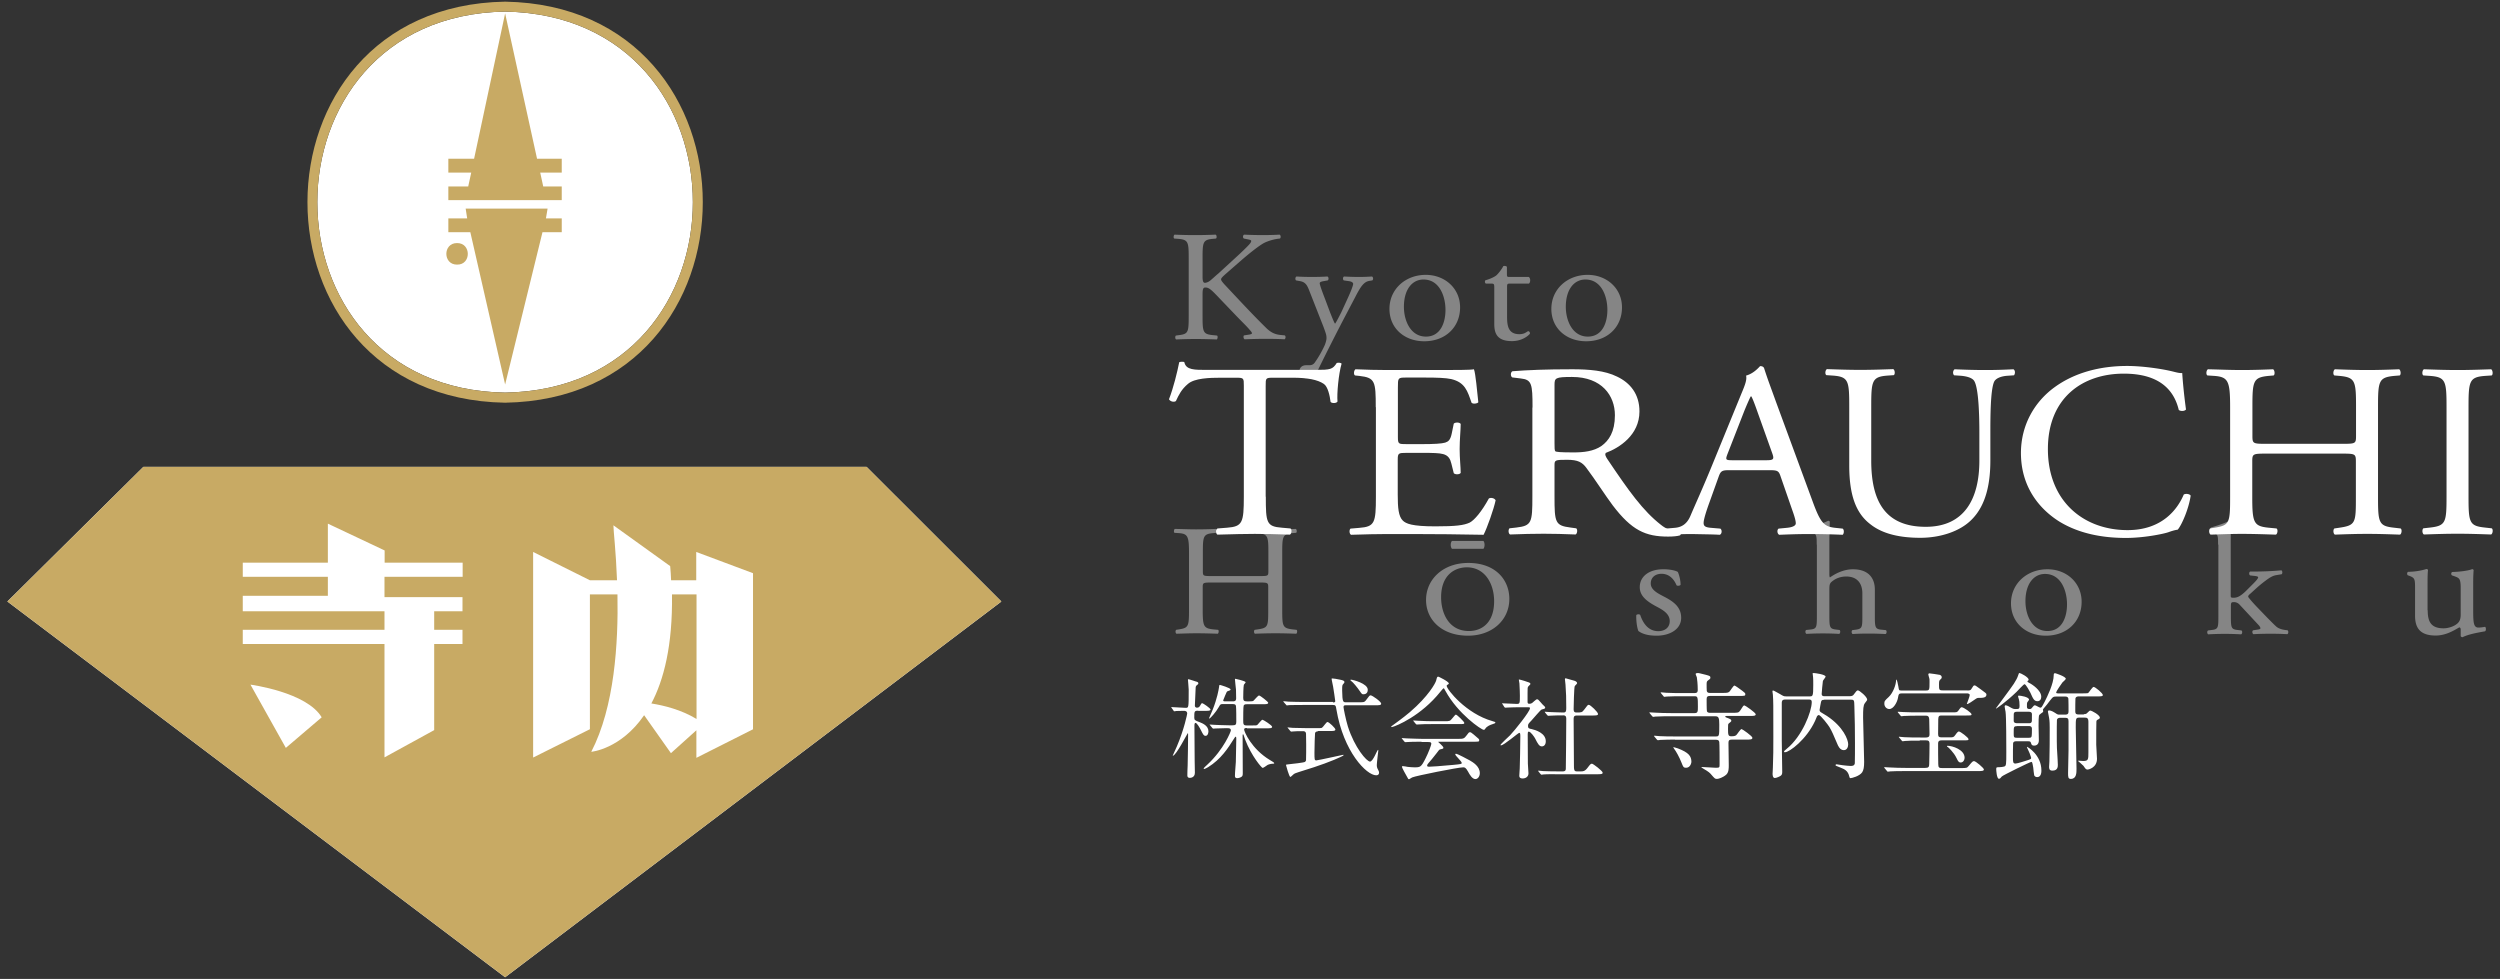
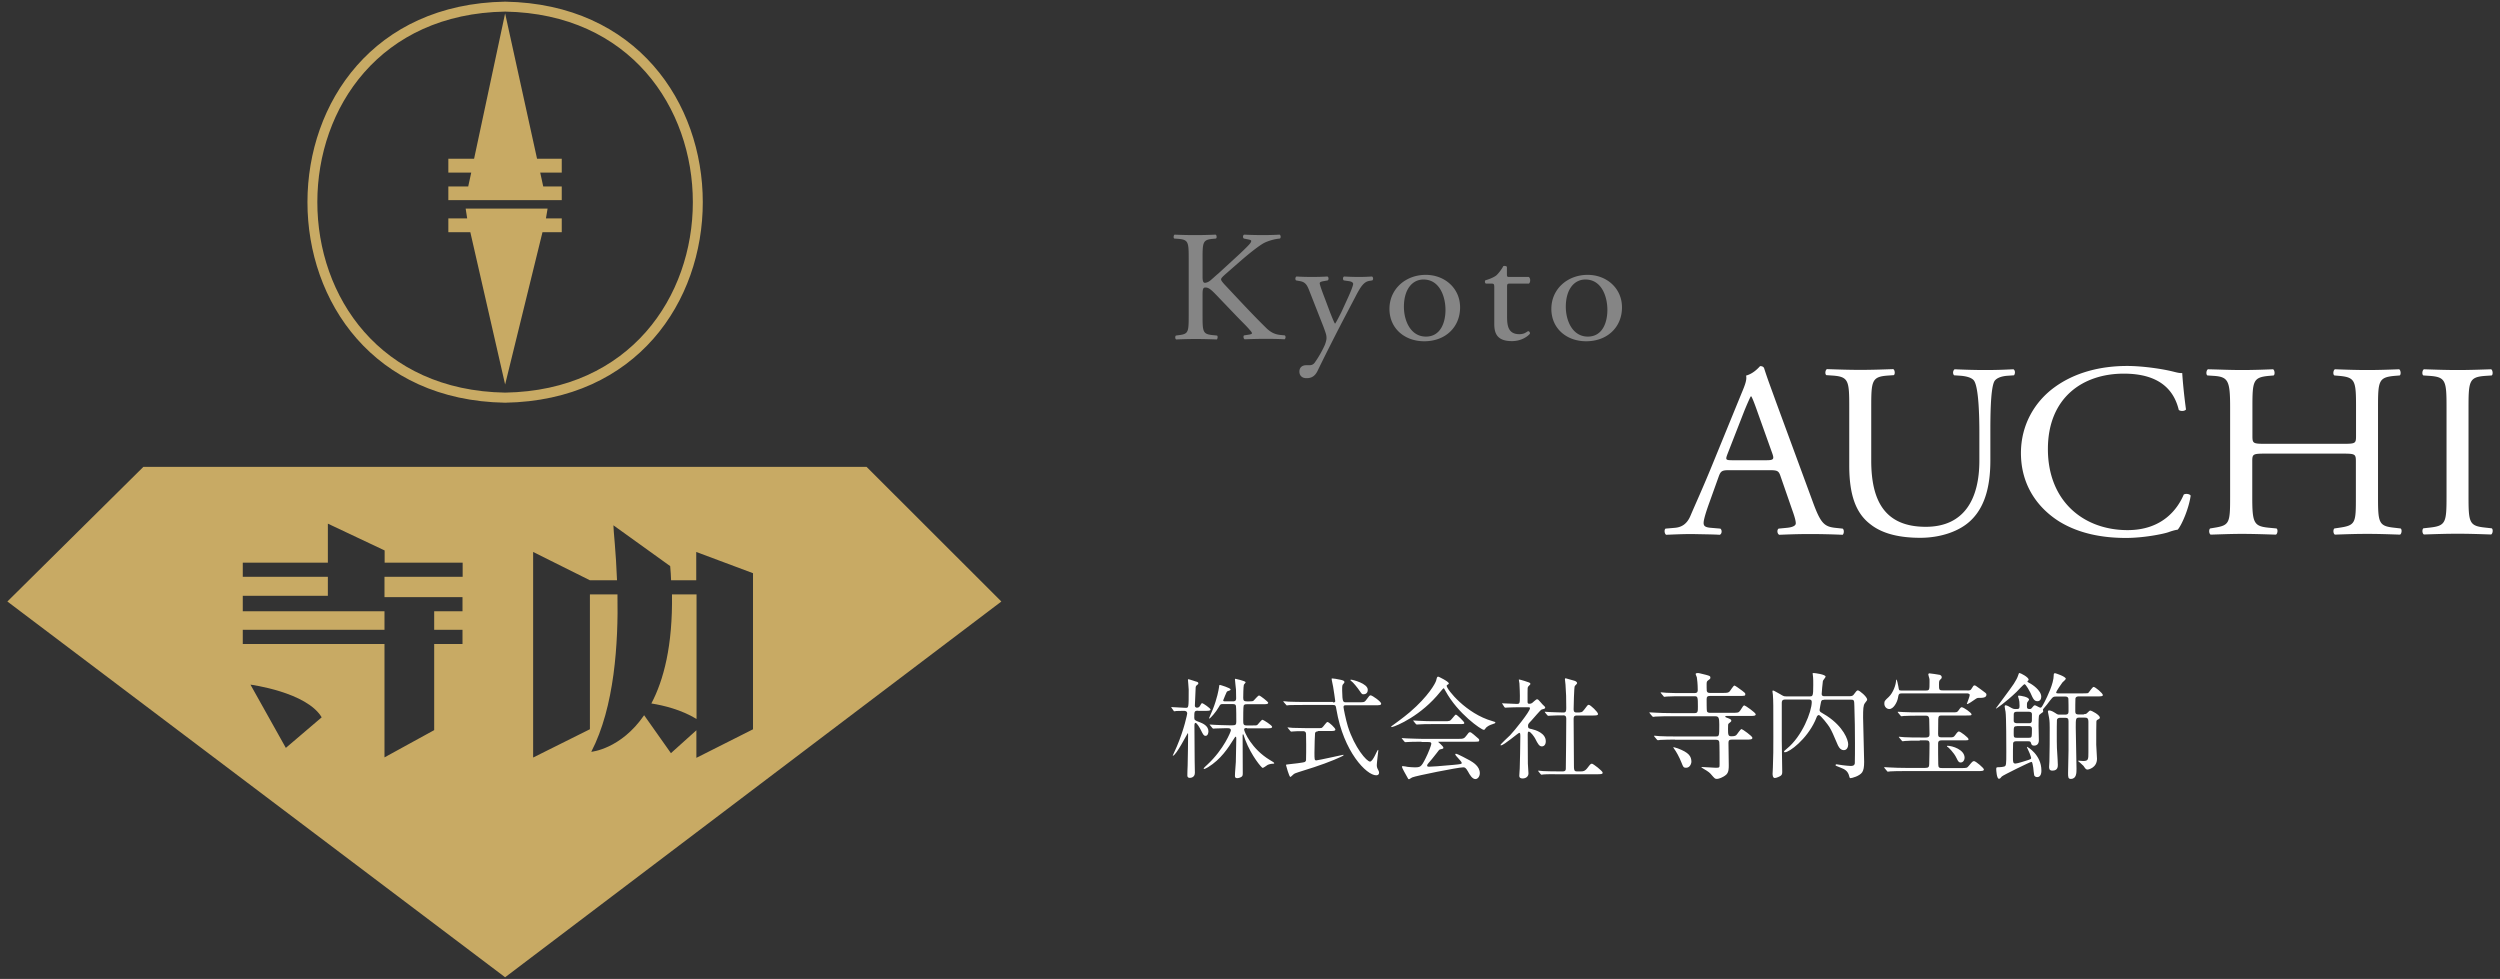
<svg xmlns="http://www.w3.org/2000/svg" version="1.1" id="レイヤー_1" x="0" y="0" width="166" height="65" xml:space="preserve">
  <rect width="100%" height="100%" fill="#333333" stroke="none" />
  <style>.st0{fill:#fff}.st1{fill:#c8aa64}.st2{opacity:.4}</style>
-   <path class="st0" d="M33.54 26.07c-16.63-.28-16.62-25.02 0-25.3 16.62.29 16.62 25.02 0 25.3zM57.54 31H9.52L.49 39.94l33.05 24.95 32.95-24.95z" />
  <path class="st1" d="M33.54.11c-17.5.3-17.5 26.33 0 26.63 17.5-.3 17.5-26.33 0-26.63zm0 25.96c-16.63-.28-16.62-25.02 0-25.3 16.62.29 16.62 25.02 0 25.3z" />
  <path class="st1" d="M37.3 10.54h-1.64L33.54.89l-2.06 9.65h-1.71v.92h1.52l-.2.92h-1.32v.91h7.53v-.91h-1.23l-.2-.92h1.43zM36.36 13.85h-5.44l.1.65h-1.25v.92h1.46l2.31 10.11 2.48-10.11h1.28v-.92h-1.05z" />
-   <path class="st1" d="M30.35 16.14c-.95-.01-.95 1.44 0 1.43.95.02.95-1.44 0-1.43z" />
+   <path class="st1" d="M30.35 16.14z" />
  <g>
    <path class="st1" d="M57.54 31H9.52L.49 39.94l33.05 24.95 32.95-24.95L57.54 31zM18.98 49.66l-2.35-4.2s3.73.49 4.73 2.17l-2.38 2.03zM30.71 38.3h-5.18v1.35h5.18v.94h-1.88v1.23h1.88v.94h-1.88v5.72l-3.3 1.81v-7.53h-9.41v-.94h9.41v-1.23h-9.41v-1.03h5.65V38.3h-5.65v-.94h5.65v-2.59l3.77 1.78v.81h5.18v.94zm19.3 10.12l-3.77 1.9v-1.83l-1.69 1.52-1.78-2.52c-1.55 2.26-3.51 2.43-3.51 2.43 1.55-2.99 1.8-7.22 1.74-10.45h-1.83v8.95L35.4 50.3V36.65l3.77 1.88h1.8c-.07-1.9-.24-3.31-.24-3.65l3.77 2.71c.03.32.05.64.06.94h1.67v-1.88L50 38.06v10.36z" />
    <path class="st1" d="M43.25 46.71c.82.13 1.98.41 3 1.03v-8.27h-1.63c.05 3.4-.55 5.69-1.37 7.24z" />
  </g>
  <g>
    <g class="st2">
      <path class="st0" d="M78.93 17.18c0-1.1-.02-1.26-.68-1.32l-.28-.02c-.07-.04-.04-.23.02-.26a30.34 30.34 0 002.73 0c.07.03.09.22.02.26l-.21.02c-.66.06-.68.22-.68 1.32v1.2c0 .2.02.4.15.4.1 0 .24-.06.32-.12.16-.12.45-.4.58-.5l1.22-1.12c.21-.19.77-.72.88-.87.06-.07.08-.13.08-.17 0-.04-.04-.07-.19-.1l-.3-.06c-.08-.07-.07-.21.02-.26.39.02.85.03 1.24.03s.78-.01 1.12-.03c.08.05.09.2.02.26-.29.02-.73.13-1.05.29-.32.17-.95.66-1.58 1.21l-1.02.89c-.16.15-.26.24-.26.32 0 .07.07.16.21.32 1.07 1.14 1.94 2.08 2.82 2.94.27.25.52.39.9.43l.3.03c.08.05.06.23-.02.26-.29-.02-.73-.03-1.26-.03-.46 0-.86.01-1.38.03-.08-.02-.11-.2-.05-.26l.26-.04c.16-.02.27-.05.27-.1 0-.06-.08-.15-.16-.24-.21-.25-.51-.53-.94-.98l-.9-.94c-.64-.67-.82-.88-1.09-.88-.17 0-.19.14-.19.5v1.35c0 1.1.02 1.24.66 1.31l.3.03c.07.04.04.23-.02.26-.55-.02-.94-.03-1.38-.03-.46 0-.85.01-1.31.03-.07-.03-.09-.19-.02-.26l.23-.03c.6-.08.62-.21.62-1.31v-3.76zM86.28 24.67c0-.28.2-.42.45-.42h.21c.18 0 .29-.07.37-.19.33-.47.55-.91.66-1.16.03-.08.11-.3.11-.45 0-.21-.05-.33-.19-.72l-.88-2.24c-.19-.49-.27-.74-.67-.82l-.28-.05c-.07-.05-.06-.23.03-.26a17.616 17.616 0 002.05 0c.09.03.1.21.02.26l-.28.05c-.16.03-.25.06-.25.14 0 .13.26.8.33.98l.36.96c.07.17.28.72.33.74.03-.02.21-.35.42-.77l.38-.83c.25-.54.4-.93.4-1.04 0-.07-.07-.15-.27-.18l-.35-.05c-.08-.05-.07-.23.02-.26.36.02.7.03.99.03.28 0 .54-.01.86-.03.09.04.1.2.02.26l-.19.03c-.37.06-.58.37-.96 1.11l-.63 1.2c-.37.7-1.3 2.52-1.85 3.66-.19.4-.46.49-.72.49-.32.01-.49-.18-.49-.44zM96.95 20.41c0 1.31-.97 2.25-2.38 2.25-1.3 0-2.31-.85-2.31-2.15 0-1.32 1.07-2.26 2.41-2.26 1.25 0 2.28.88 2.28 2.16zm-2.43-1.85c-.75 0-1.3.66-1.3 1.81 0 .95.46 1.98 1.46 1.98.99 0 1.3-.96 1.3-1.77 0-.89-.39-2.02-1.46-2.02zM100.27 18.83c-.19 0-.2.03-.2.25v1.95c0 .61.08 1.16.82 1.16.11 0 .21-.02.3-.05.1-.03.25-.15.28-.15.09 0 .14.12.11.18-.2.22-.61.48-1.19.48-.97 0-1.17-.5-1.17-1.13v-2.39c0-.28-.01-.3-.24-.3h-.32c-.07-.04-.08-.16-.03-.22.33-.09.61-.23.72-.32.15-.13.36-.41.47-.62.06-.02.19-.02.24.05v.47c0 .19.01.2.2.2h1.25c.14.09.11.38.01.44h-1.25zM107.7 20.41c0 1.31-.97 2.25-2.38 2.25-1.3 0-2.31-.85-2.31-2.15 0-1.32 1.07-2.26 2.41-2.26 1.25 0 2.28.88 2.28 2.16zm-2.43-1.85c-.75 0-1.3.66-1.3 1.81 0 .95.46 1.98 1.46 1.98.99 0 1.3-.96 1.3-1.77 0-.89-.38-2.02-1.46-2.02z" />
    </g>
-     <path class="st0" d="M84.05 32.98c0 1.73.04 1.98 1.07 2.06l.57.05c.11.07.07.36-.04.41-1.02-.03-1.62-.05-2.33-.05s-1.34.02-2.48.05c-.11-.05-.14-.33 0-.41l.64-.05c1.02-.08 1.11-.33 1.11-2.06v-7.37c0-.51 0-.53-.54-.53h-.98c-.77 0-1.75.03-2.19.41-.43.36-.61.73-.8 1.14-.14.1-.39.02-.46-.12.29-.74.55-1.8.68-2.46.05-.03.29-.05.34 0 .11.53.7.51 1.51.51h7.22c.96 0 1.12-.03 1.39-.46.09-.03.29-.02.32.05-.2.68-.32 2.01-.27 2.51-.07.13-.37.13-.46.03-.05-.41-.18-1.02-.45-1.2-.41-.28-1.09-.41-2.07-.41h-1.27c-.53 0-.52.02-.52.56v7.34zM91.35 27.04c0-1.72-.04-1.96-1.09-2.08l-.29-.03c-.11-.07-.07-.36.04-.41.77.03 1.37.05 2.1.05h3.35c1.14 0 2.19 0 2.41-.05.11.28.21 1.47.29 2.19-.07.1-.36.13-.45.03-.27-.78-.43-1.35-1.35-1.57-.37-.08-.94-.1-1.73-.1h-1.28c-.53 0-.53.03-.53.66v3.3c0 .46.05.46.59.46h1.03c.75 0 1.3-.03 1.52-.1.21-.07.34-.17.43-.58l.14-.68c.09-.1.39-.1.46.02 0 .4-.07 1.04-.07 1.67 0 .59.07 1.22.07 1.58-.07.12-.37.12-.46.02l-.16-.64c-.07-.3-.2-.54-.55-.63-.25-.07-.68-.08-1.37-.08H93.4c-.54 0-.59.02-.59.45v2.33c0 .87.05 1.44.34 1.72.21.2.59.38 2.16.38 1.37 0 1.89-.07 2.28-.25.32-.17.8-.74 1.27-1.6.12-.08.38-.03.45.12-.12.58-.57 1.85-.8 2.29-1.6-.03-3.19-.05-4.78-.05h-1.6c-.77 0-1.37.02-2.42.05-.11-.05-.14-.31-.04-.41l.59-.05c1.02-.08 1.1-.33 1.1-2.06v-5.95zM101.76 27.06c0-1.57-.05-1.85-.78-1.93l-.57-.07c-.12-.08-.12-.35.02-.41 1-.08 2.23-.13 3.97-.13 1.1 0 2.16.08 2.98.49.86.41 1.48 1.15 1.48 2.31 0 1.57-1.34 2.42-2.23 2.75-.09.1 0 .26.09.4 1.43 2.13 2.37 3.45 3.58 4.39.3.25.75.43 1.23.46.09.03.11.17.02.23-.16.05-.45.08-.78.08-1.51 0-2.42-.41-3.69-2.08-.46-.61-1.19-1.75-1.75-2.49-.27-.36-.55-.53-1.27-.53-.8 0-.84.02-.84.36v2.08c0 1.73.04 1.93 1.07 2.06l.37.05c.11.08.07.36-.04.41-.8-.03-1.41-.05-2.12-.05-.75 0-1.39.02-2.23.05-.11-.05-.14-.3-.04-.41l.45-.05c1.03-.12 1.07-.33 1.07-2.06v-5.91zm1.46 2.36c0 .3 0 .48.05.54.05.05.32.08 1.23.08.64 0 1.32-.07 1.84-.43.48-.35.89-.92.89-2.04 0-1.3-.87-2.54-2.85-2.54-1.11 0-1.16.07-1.16.53v3.86z" />
    <path class="st0" d="M118.23 31.63c-.12-.36-.2-.41-.73-.41h-2.69c-.45 0-.55.05-.68.4l-.62 1.73c-.27.74-.39 1.19-.39 1.37 0 .2.09.3.52.33l.59.05c.12.08.12.35-.04.41-.46-.03-1.02-.03-1.85-.05-.59 0-1.23.03-1.71.05-.11-.07-.14-.33-.04-.41l.59-.05c.43-.03.82-.21 1.07-.81.32-.76.82-1.83 1.57-3.68l1.82-4.45c.25-.59.36-.91.3-1.17.43-.12.73-.41.93-.63.11 0 .23.03.27.15.23.73.52 1.48.78 2.21l2.44 6.63c.52 1.42.75 1.67 1.51 1.75l.48.05c.12.08.09.35 0 .41a49.2 49.2 0 00-2.16-.05c-.86 0-1.53.03-2.05.05-.14-.07-.16-.33-.04-.41l.52-.05c.37-.03.62-.13.62-.3 0-.18-.09-.48-.23-.87l-.78-2.25zm-3.53-1.47c-.14.38-.12.4.38.4h2.19c.52 0 .55-.07.39-.51l-.96-2.69c-.14-.4-.3-.84-.41-1.04h-.04c-.05.08-.23.48-.43.97l-1.12 2.87zM131.43 28.71c0-1.02-.04-2.92-.34-3.41-.12-.2-.45-.31-.89-.35l-.45-.03c-.11-.12-.07-.33.04-.4.68.03 1.34.05 2.03.05.75 0 1.23-.02 1.87-.05.14.08.12.3.04.4l-.43.03c-.45.03-.79.18-.89.4-.25.54-.25 2.44-.25 3.36v1.86c0 1.44-.25 2.95-1.25 3.94-.77.78-2.08 1.2-3.4 1.2-1.23 0-2.46-.21-3.33-.91-.95-.73-1.39-1.93-1.39-3.89v-3.89c0-1.72-.04-2-1.07-2.08l-.45-.03c-.11-.07-.07-.35.04-.4.89.03 1.5.05 2.21.05.73 0 1.32-.02 2.19-.05.11.05.14.33.04.4l-.43.03c-1.03.08-1.07.36-1.07 2.08v3.56c0 2.66.89 4.4 3.62 4.4 2.58 0 3.56-1.88 3.56-4.39v-1.88zM136.44 25.7c1.3-.94 2.96-1.4 4.81-1.4.96 0 2.32.18 3.15.4.21.05.34.08.5.07.02.38.11 1.42.25 2.42-.09.12-.36.13-.48.03-.27-1.12-1.07-2.41-3.65-2.41-2.73 0-5.04 1.6-5.04 5.01 0 3.46 2.37 5.38 5.29 5.38 2.3 0 3.32-1.39 3.73-2.36.12-.08.39-.05.46.07-.12.86-.59 1.95-.86 2.26-.21.03-.43.1-.62.17-.39.13-1.67.38-2.82.38-1.6 0-3.14-.3-4.44-1.1-1.43-.91-2.53-2.41-2.53-4.54 0-1.84.89-3.4 2.25-4.38zM150.44 30.12c-.86 0-.89.03-.89.53v2.33c0 1.73.09 1.96 1.09 2.06l.52.05c.11.07.07.36-.04.41-.96-.03-1.57-.05-2.26-.05-.77 0-1.37.03-2.07.05-.11-.05-.14-.31-.04-.41l.3-.05c1-.16 1.03-.33 1.03-2.06v-5.94c0-1.73-.12-2.01-1.05-2.08l-.46-.03c-.11-.07-.07-.36.04-.41.87.02 1.48.05 2.25.05.7 0 1.3-.02 2.07-.05.11.05.14.35.04.41l-.34.03c-1.03.1-1.07.35-1.07 2.08v1.9c0 .51.04.53.89.53h5.1c.86 0 .89-.02.89-.53v-1.9c0-1.73-.04-1.98-1.09-2.08l-.35-.03c-.11-.07-.07-.36.04-.41.82.03 1.43.05 2.16.05.69 0 1.3-.02 2.1-.05.11.05.14.35.04.41l-.37.03c-1.03.1-1.07.35-1.07 2.08v5.94c0 1.73.04 1.95 1.07 2.06l.43.05c.11.07.07.36-.04.41-.86-.03-1.46-.05-2.16-.05-.73 0-1.37.02-2.16.05-.11-.05-.14-.31-.04-.41l.34-.05c1.09-.16 1.09-.33 1.09-2.06v-2.33c0-.5-.04-.53-.89-.53h-5.1zM162.45 27.07c0-1.75-.04-2.03-1.09-2.11l-.45-.03c-.11-.07-.07-.36.04-.41.89.03 1.5.05 2.25.05.71 0 1.32-.02 2.21-.05.11.05.14.35.04.41l-.45.03c-1.05.08-1.09.36-1.09 2.11v5.87c0 1.75.04 1.98 1.09 2.09l.45.05c.11.07.07.36-.04.41-.89-.03-1.5-.05-2.21-.05-.75 0-1.36.02-2.25.05-.11-.05-.14-.31-.04-.41l.45-.05c1.05-.12 1.09-.35 1.09-2.09v-5.87z" />
    <g class="st2">
-       <path class="st0" d="M80.42 38.68c-.54 0-.56.02-.56.33v1.47c0 1.1.06 1.24.69 1.31l.33.03c.07.04.04.23-.02.26-.61-.02-.99-.03-1.43-.03-.49 0-.87.02-1.31.03-.07-.03-.09-.2-.02-.26l.19-.03c.63-.1.66-.21.66-1.31v-3.76c0-1.1-.08-1.28-.67-1.32l-.29-.02c-.07-.04-.04-.23.02-.26.55.01.94.03 1.42.03.44 0 .82-.01 1.31-.03.07.03.09.22.02.26l-.21.02c-.66.06-.68.22-.68 1.32v1.2c0 .32.02.33.56.33h3.23c.54 0 .56-.01.56-.33v-1.2c0-1.1-.02-1.25-.69-1.32l-.21-.02c-.07-.04-.04-.23.02-.26.52.02.9.03 1.37.03.44 0 .82-.01 1.33-.03.07.03.09.22.02.26l-.24.02c-.66.06-.68.22-.68 1.32v3.76c0 1.1.02 1.23.68 1.31l.27.03c.07.04.04.23-.02.26-.54-.02-.93-.03-1.37-.03-.46 0-.87.01-1.37.03-.07-.03-.09-.2-.02-.26l.21-.03c.69-.1.69-.21.69-1.31v-1.47c0-.31-.02-.33-.56-.33h-3.23zM100.22 39.77c0 1.41-1.15 2.44-2.74 2.44-1.75 0-2.79-1.06-2.79-2.37 0-1.39 1.15-2.46 2.79-2.46 1.81-.01 2.74 1.11 2.74 2.39zm-4.53-.11c0 1.08.53 2.24 1.84 2.24.86 0 1.68-.54 1.68-1.98 0-1.12-.58-2.25-1.82-2.25-.81.01-1.7.52-1.7 1.99zm.72-3.22c-.11-.13-.11-.4 0-.52h2.09c.1.12.1.4 0 .52h-2.09zM111.41 37.98c.1.23.18.56.18.85-.04.07-.21.09-.27.03-.19-.46-.53-.76-.99-.76-.44 0-.72.26-.72.64 0 .43.47.66.87.87.6.31 1.15.67 1.15 1.41 0 .79-.79 1.19-1.63 1.19-.53 0-.93-.1-1.21-.31-.09-.2-.16-.71-.14-1.06.06-.06.2-.07.26-.01.19.57.55 1.08 1.2 1.08.41 0 .76-.22.76-.67 0-.48-.45-.74-.87-.96-.66-.35-1.12-.71-1.12-1.29 0-.76.68-1.19 1.54-1.19.47-.01.89.1.99.18zM120.63 36.16c0-.62-.01-.68-.35-.87l-.11-.06c-.06-.03-.06-.18 0-.21.28-.08.81-.24 1.22-.44.04 0 .09.02.11.06-.01.31-.03.84-.03 1.3v2.2c0 .09.01.18.04.2.41-.29.95-.54 1.52-.54 1.07 0 1.46.62 1.46 1.35v1.75c0 .75.02.87.43.91l.3.03c.08.05.06.23-.02.26-.41-.02-.73-.03-1.13-.03-.41 0-.75.01-1.05.03-.08-.03-.1-.21-.02-.26l.23-.03c.42-.06.43-.16.43-.91v-1.5c0-.67-.35-1.12-1.07-1.12-.38 0-.68.13-.88.28s-.24.21-.24.57v1.76c0 .75.02.86.43.91l.24.03c.08.04.06.23-.02.26a19.239 19.239 0 00-2.17 0c-.08-.03-.1-.21-.02-.26l.28-.03c.42-.04.43-.16.43-.91v-4.73zM138.22 39.96c0 1.31-.97 2.25-2.38 2.25-1.3 0-2.31-.85-2.31-2.15 0-1.32 1.07-2.26 2.41-2.26 1.25-.01 2.28.87 2.28 2.16zm-2.43-1.85c-.75 0-1.3.66-1.3 1.81 0 .95.46 1.98 1.46 1.98.99 0 1.3-.96 1.3-1.77 0-.89-.39-2.02-1.46-2.02zM147.28 36.16c0-.62-.01-.68-.35-.87l-.11-.06c-.06-.03-.06-.18 0-.21.28-.08.81-.24 1.22-.44.04 0 .09.02.11.06-.01.31-.03.84-.03 1.3v3.59c0 .14.01.16.2.16.25 0 .46-.12.77-.41l.46-.46c.32-.31.39-.43.39-.48s-.06-.08-.25-.1l-.27-.03c-.1-.03-.1-.23 0-.26h.26c.5 0 1.16-.02 1.8-.08.08.03.09.21.02.26l-.36.06c-.23.04-.42.15-.71.37-.44.32-.82.7-1.03.88-.13.11-.15.17-.08.25.19.24.37.44.76.84.44.46.84.87 1.06 1.07.16.14.38.2.59.23l.16.02c.08.05.07.23-.02.26-.33-.02-.71-.03-1.07-.03-.45 0-.85.01-1.17.03-.09-.04-.1-.22-.02-.26l.2-.03c.17-.02.28-.04.28-.1 0-.06-.04-.14-.19-.29l-1.21-1.3c-.1-.1-.23-.15-.35-.15-.2 0-.21.03-.21.36v.58c0 .75.02.86.43.91l.27.03c.08.05.06.23-.02.26a19.392 19.392 0 00-2.18 0c-.08-.03-.1-.21-.01-.26l.25-.03c.42-.05.43-.16.43-.91v-4.76zM161.2 40.52c0 .72.19 1.2 1.05 1.2.3 0 .67-.11.91-.31.15-.13.23-.28.23-.61v-1.71c0-.68-.08-.7-.42-.83l-.15-.05c-.08-.04-.08-.19.01-.23.45-.01 1.07-.08 1.32-.19.06.01.09.03.1.07-.02.2-.03.52-.03.91v1.76c0 .83.03 1.14.35 1.14.13 0 .28-.02.44-.05.07.05.08.26-.01.3-.44.08-1.1.19-1.48.39-.06 0-.11-.03-.13-.07v-.43c0-.09-.03-.15-.1-.15-.34.2-.89.54-1.56.54-.99 0-1.37-.46-1.37-1.31v-1.75c0-.66 0-.75-.34-.89l-.14-.05c-.07-.05-.06-.2.02-.23.52-.01.96-.1 1.21-.19.07.01.1.03.11.07-.02.18-.03.4-.03.91v1.76z" />
-     </g>
+       </g>
  </g>
  <g>
    <path class="st0" d="M79.56 47.19c-.26 0-.26.05-.26.47 0 .15.05.18.35.29.18.07.59.23.59.61 0 .03-.01.3-.19.3-.12 0-.16-.08-.31-.38-.07-.14-.26-.48-.36-.48-.03 0-.07.03-.07.17 0 .24.01 1.31.01 1.53-.01.26.02 1.38.02 1.61 0 .34-.31.34-.34.34-.09 0-.16-.04-.16-.15 0-.07.01-.58.02-.67.01-.18.03-1.84.03-2.06 0-.01 0-.09-.02-.09s-.78 1.5-.99 1.5c-.01 0-.01-.01-.01-.01 0-.01.23-.5.27-.6.5-1.17.69-2.16.69-2.19 0-.18-.16-.18-.23-.18s-.37.01-.5.01c-.02.01-.11.02-.13.02s-.04-.02-.05-.05l-.12-.17c-.02-.03-.03-.04-.03-.04 0-.01.01-.02.02-.02.12 0 .79.05.94.05.2 0 .2 0 .2-1.21 0-.11-.05-.62-.05-.66 0-.01.01-.03.02-.03.07 0 .43.13.47.14.15.04.2.06.2.13 0 .05-.02.07-.09.12s-.09.1-.09.23c0 .12-.05 1.05-.05 1.13 0 .04.01.14.15.14.12 0 .17-.09.19-.12.07-.14.1-.18.15-.18.05 0 .55.34.55.42 0 .09-.15.09-.32.09h-.5zm3.23 1.15c-.08 0-.18 0-.18.1 0 .13.48 1.29 1.72 2.03.11.07.28.16.28.2s-.05.04-.07.04c-.12 0-.26.03-.37.08-.05.03-.27.2-.33.2-.07 0-.75-.81-1.15-1.85-.02-.05-.1-.3-.12-.35 0-.01-.01-.03-.03-.03-.03 0-.03.04-.03.08 0 .39.01 2.14.01 2.5 0 .12-.01.18-.07.23-.09.07-.23.1-.3.1-.11 0-.15-.05-.15-.15 0-.26.05-.67.06-.93.01-.36.03-1.51.03-1.53 0-.11-.01-.14-.04-.14s-.04.01-.1.11c-.42.67-.88 1.38-1.73 1.91-.06.03-.21.12-.26.12-.01 0-.04-.01-.04-.03 0-.03.19-.21.25-.26 1.1-1.02 1.56-2.2 1.56-2.27 0-.15-.12-.15-.28-.15-.18 0-.56.01-.73.02-.02 0-.13.01-.15.01-.03 0-.04-.01-.07-.04l-.14-.17c-.03-.04-.04-.04-.04-.05s.01-.01.03-.01c.05 0 .28.02.32.02.06 0 .58.03.93.03h.23c.21 0 .26-.04.26-.24 0-.18 0-.9-.02-1.02-.01-.1-.05-.15-.21-.15h-.66c-.15 0-.17.01-.26.18-.21.37-.58.78-.64.78-.01 0-.02 0-.02-.02 0-.01.2-.48.24-.56.3-.75.4-1.34.42-1.48.01-.15.02-.17.07-.17.02 0 .7.2.7.3 0 .05-.05.07-.18.11-.07.02-.08.05-.18.29-.04.11-.13.31-.13.32 0 .06.06.07.09.07h.56c.07 0 .21 0 .21-.2 0-.09-.01-.53-.01-.58-.01-.11-.07-.62-.07-.69 0-.01.01-.03.03-.03.02 0 .68.15.68.23 0 .04-.12.15-.12.18-.03.1-.04.72-.04.86 0 .19.07.23.24.23h.18c.17 0 .22-.01.27-.05.06-.05.29-.34.36-.34.08 0 .61.42.61.48 0 .1-.15.1-.39.1h-1.03c-.1 0-.17.01-.21.09-.03.07-.03.8-.03.96 0 .27 0 .36.24.36h.32c.3 0 .34 0 .39-.05.06-.05.26-.33.33-.33.05 0 .64.37.64.47 0 .1-.15.1-.39.1h-1.29zM88.51 46.64c.12 0 .15-.02.15-.09 0-.06-.12-.83-.14-.95-.01-.08-.1-.45-.1-.53 0-.02.03-.02.05-.02.07 0 .29.03.51.08.19.04.29.07.29.16 0 .04-.01.05-.07.12-.08.08-.08.12-.08.45.01.77.07.77.25.77h.85c.34 0 .37 0 .47-.12.23-.31.25-.34.32-.34.11 0 .7.42.7.55 0 .11-.13.11-.39.11h-1.94c-.12 0-.17.01-.17.12 0 .08.15.83.29 1.29.45 1.41 1.25 2.33 1.47 2.33.1 0 .23-.21.32-.39.04-.07.18-.39.21-.39.02 0 .02.04.02.05 0 .02-.1.81-.1.96 0 .12.02.19.08.3.06.11.07.15.07.2 0 .15-.1.18-.19.18-.64 0-2.17-1.56-2.64-4.36-.04-.27-.06-.31-.24-.31h-1.97c-.17 0-.67 0-.92.01-.03.01-.13.02-.16.02-.02 0-.04-.02-.06-.05l-.15-.17c-.03-.03-.03-.04-.03-.04 0-.01.01-.02.03-.02.05 0 .28.02.32.03.34.01.66.02 1 .02h1.95zm-.99 1.92c-.05 0-.17.01-.2.12-.01.07-.04.84-.04 1.29s0 .52.12.52c.11 0 1.76-.37 1.78-.37.01 0 .04 0 .04.02 0 .07-1.04.5-1.96.8-1.07.34-1.25.39-1.34.45-.04.02-.2.2-.24.2-.08 0-.29-.77-.29-.79 0-.03.02-.04.25-.06.12-.01.94-.1 1.01-.15.04-.03.06-.07.07-.1.01-.06.01-.96.01-1.05l-.01-.71c-.01-.18-.14-.18-.21-.18-.26 0-.52 0-.67.02l-.1.01c-.03 0-.04-.02-.07-.05l-.14-.17c-.03-.03-.04-.04-.04-.05 0-.01.01-.01.03-.01.05 0 .28.02.32.03.34.01.67.02 1 .02h.58c.2 0 .3 0 .35-.02.08-.04.3-.39.37-.39.11 0 .53.41.53.5 0 .1-.15.1-.39.1h-.76zm2.19-3.43c.1 0 1.11.25 1.11.67 0 .3-.24.3-.3.3-.08 0-.1-.02-.25-.24-.12-.18-.43-.57-.56-.65-.02-.01-.05-.04-.04-.06-.01-.01.02-.02.04-.02zM92.38 48.25c0-.03.02-.04.11-.1.05-.04.65-.46 1.12-.86 1.25-1.07 1.71-1.94 1.75-2.1.06-.23.06-.26.15-.26.01 0 .69.32.69.45 0 .04-.01.04-.09.09-.04.02-.05.04-.05.07 0 .23 1.29 1.85 3.03 2.34.2.06.2.06.2.1 0 .04-.02.05-.2.11-.1.03-.36.12-.47.3-.03.05-.05.07-.1.07-.16 0-1.72-1.07-2.54-2.58-.08-.15-.1-.18-.12-.18-.03 0-.15.15-.21.22-1.29 1.62-2.94 2.29-3.2 2.35-.03.01-.07.02-.07-.02zm2.01 1c-.54 0-.72.01-.92.02-.02 0-.13.01-.15.01-.03 0-.04-.01-.07-.04l-.14-.17c-.01-.02-.04-.04-.04-.05 0-.01.01-.01.03-.01.05 0 .28.02.32.02.36.01.75.03 1 .03h2.41c.31 0 .39 0 .56-.24.11-.15.14-.2.21-.2.06 0 .08.01.25.15.37.31.37.31.37.38 0 .1-.04.1-.38.1H95.6c-.07 0-.1 0-.1.02 0 0 .34.29.34.37 0 .07 0 .07-.22.12-.06.02-.07.04-.26.29-.15.2-.45.56-.5.61-.03.04-.1.11-.1.18 0 .07.1.07.13.07.09 0 .78-.04 1.59-.12.53-.05.58-.06.58-.13 0-.11-.43-.48-.43-.57 0-.04.03-.04.05-.04.11 0 .83.4.93.45.2.12.65.38.65.84 0 .23-.15.39-.29.39-.21 0-.37-.27-.5-.51-.14-.25-.21-.27-.31-.27-.34 0-3.14.56-3.39.67-.04.01-.18.12-.21.12-.02 0-.06-.01-.07-.05-.15-.26-.4-.71-.4-.77 0-.05.04-.05.06-.05.05 0 .28.04.32.05.1.01.31.03.43.03.41 0 .46 0 .76-.6.18-.35.38-.88.38-.96 0-.12-.1-.12-.22-.12h-.43zm1.52-1.36c.36 0 .37-.01.52-.19.12-.14.2-.25.24-.25.07 0 .56.47.56.55 0 .08-.04.08-.39.08h-1.68c-.45 0-.66 0-.93.02-.02 0-.13.01-.15.01-.02 0-.04-.01-.07-.04l-.14-.17c-.03-.03-.03-.04-.03-.05 0-.01.01-.01.02-.01.05 0 .28.02.32.02.36.02.71.03 1 .03h.73zM99.77 46.76c-.03-.04-.04-.04-.04-.05 0-.01.02-.01.03-.01.14 0 .81.04.96.04.2 0 .2-.05.2-.54 0-.11-.01-.54-.03-.82 0-.04-.04-.2-.04-.25 0-.01.02-.01.03-.01.06 0 .6.17.66.2.04.02.08.05.08.1 0 .03-.13.14-.15.17-.04.07-.04.1-.04.41v.61c0 .1.04.12.12.12.07 0 .12-.01.18-.05.05-.03.26-.25.33-.25.04 0 .09.03.1.05.09.09.24.27.26.29.16.15.18.17.18.21 0 .05-.04.08-.08.09-.02.01-.12.03-.15.04-.1.04-.57.62-.68.73-.21.22-.23.24-.23.37 0 .15.07.17.24.2.25.06.94.26.94.81 0 .23-.12.34-.26.34-.17 0-.26-.15-.45-.53-.04-.08-.29-.45-.42-.45-.07 0-.07.1-.07.19 0 .28.01 1.63.01 1.93 0 .1.04.55.04.65 0 .22-.18.34-.39.34-.17 0-.22-.07-.22-.18 0-.07.03-.41.03-.49.01-.54.04-1.3.04-2.16 0-.08 0-.2-.07-.2s-1.02.83-1.21.83c-.01 0-.04 0-.04-.02 0-.06.54-.55.64-.65.29-.3 1.32-1.58 1.32-1.79 0-.07-.05-.07-.12-.07h-.51c-.29 0-.59.01-.85.02-.02 0-.13.01-.15.01-.03 0-.04-.01-.07-.04l-.12-.19zm2.39 4.47l-.03-.04c0-.01.01-.02.02-.02.04 0 .27.03.32.03.21.01.59.02 1 .02h.29c.07 0 .2 0 .21-.16.01-.13.03-2.95.03-3.33 0-.07 0-.23-.18-.23s-.61 0-.86.02c-.02 0-.12.01-.15.01-.02 0-.04-.01-.07-.04l-.14-.17c-.03-.04-.03-.04-.03-.05 0-.01.01-.01.02-.01s.27.02.31.02c.07 0 .67.03.91.03.17 0 .19-.09.19-.3 0-.67-.01-1-.05-1.55 0-.06-.04-.31-.04-.37 0-.04.01-.05.06-.05.02 0 .47.14.53.15.07.02.22.06.22.18 0 .04-.15.16-.16.2-.04.1-.07 1.32-.07 1.51 0 .09 0 .23.18.23.34 0 .38 0 .53-.2.21-.29.23-.31.3-.31.1 0 .61.48.61.61 0 .1-.15.1-.39.1h-1.02c-.2 0-.21.11-.21.24 0 .44.02 2.58.02 3.07 0 .27 0 .4.19.4h.27c.13 0 .26 0 .43-.22.2-.26.22-.29.31-.29.07 0 .71.48.71.6 0 .1-.15.1-.4.1h-2.59c-.17 0-.67-.01-.92.01-.02 0-.13.02-.15.02-.02 0-.04-.01-.07-.05l-.13-.16zM111.22 49.11c-.18 0-.71 0-.98.02-.02.01-.14.02-.16.02-.02 0-.04-.02-.07-.05l-.15-.18c-.03-.03-.03-.04-.03-.05 0-.02.01-.02.02-.02.05 0 .29.02.35.03.35.02.69.02 1.05.02h2.68c.23 0 .23-.03.23-.79 0-.44-.04-.55-.26-.55h-2.99c-.18 0-.71 0-.98.02-.02 0-.14.02-.16.02-.02 0-.04-.02-.07-.05l-.15-.18c-.03-.04-.03-.04-.03-.05 0-.01.01-.02.02-.02.05 0 .29.02.35.02.35.02.69.03 1.05.03h1.59c.21 0 .21-.12.21-.43 0-.64-.01-.69-.23-.69h-.86c-.18 0-.7 0-.97.02-.03 0-.15.02-.17.02s-.04-.02-.06-.05l-.15-.18c-.03-.03-.03-.04-.03-.05 0-.01.01-.02.02-.02.06 0 .29.02.35.03.35.02.69.02 1.06.02h.82c.21 0 .21-.12.21-.22 0-.36-.04-.72-.06-.83-.01-.04-.08-.18-.08-.21 0-.06.08-.07.13-.07.1 0 .15.02.56.12.25.07.29.08.29.19 0 .07-.03.09-.18.2-.05.04-.07.09-.07.22 0 .05 0 .43.01.46.03.12.12.13.22.13h.84c.28 0 .35-.01.44-.08.06-.05.26-.41.34-.41.04 0 .35.22.52.35.15.12.2.15.2.22 0 .12-.04.12-.41.12h-1.93c-.18 0-.23.06-.23.22 0 .11 0 .73.02.79.03.11.15.11.22.11h1.5c.31 0 .39 0 .49-.15.19-.3.21-.34.28-.34.05 0 .75.48.75.59s-.15.11-.42.11h-1.52c-.04 0-.08 0-.08.04s.02.05.24.13c.07.03.16.06.16.15 0 .05-.06.09-.16.17-.06.05-.06.08-.06.35 0 .41.01.51.22.51.22 0 .28-.04.33-.08.06-.05.27-.4.35-.4.05 0 .72.47.72.58 0 .12-.15.12-.41.12h-.96c-.17 0-.22.06-.22.21 0 .23.02 1.27.02 1.48 0 .23 0 .47-.16.63-.22.2-.52.29-.62.29-.14 0-.15-.02-.41-.32-.06-.07-.15-.16-.48-.35-.06-.04-.15-.09-.15-.1 0-.02.03-.02.04-.02.15 0 .79.05.92.05.25 0 .25-.02.25-.23s0-1.38-.02-1.48c-.02-.12-.1-.15-.22-.15h-2.72zm.73 1.87c-.17 0-.19-.07-.29-.32-.15-.39-.38-.79-.49-.93-.03-.05-.06-.08-.06-.1 0-.02.02-.02.02-.02.02 0 .16.05.27.08.74.28.91.52.91.91-.01.07-.07.38-.36.38zM121.12 46.47c-.1 0-.16 0-.2.12-.01.04-.1.51-.1.55 0 .03 0 .09.08.15.03.02.34.21.41.25 1.09.72 1.41 1.58 1.41 1.88 0 .15-.06.39-.29.39-.26 0-.38-.28-.44-.43-.24-.56-.35-.83-.52-1.11-.08-.13-.58-.79-.7-.79-.06 0-.09.05-.12.08-.02.04-.11.26-.13.31-.57 1.23-1.7 2.08-2 2.08-.02 0-.06 0-.06-.04s.05-.08.18-.19c1.02-.82 1.66-2.47 1.66-3.1 0-.17-.11-.17-.19-.17h-1.58c-.22 0-.22.14-.22.23v2.5c0 .29.03 1.76.03 2.08 0 .12-.02.19-.1.25-.05.04-.28.15-.39.15-.15 0-.15-.23-.15-.28 0-.06.02-.35.02-.42.03-.73.03-1.24.03-2.06 0-2.27 0-2.27-.03-2.77 0-.03-.03-.18-.03-.22s.01-.06.05-.06c.05 0 .35.19.44.23.25.15.27.16.43.16h1.54c.22 0 .25 0 .25-.75 0-.23 0-.41-.01-.51 0-.04-.03-.22-.03-.27 0-.02.03-.02.07-.02.08 0 .79.09.79.24 0 .05-.17.24-.18.29-.02.19-.08.71-.08.86 0 .14.12.15.18.15h1.68c.18 0 .24-.07.26-.1.15-.2.21-.29.28-.29.11 0 .62.43.62.61 0 .05-.02.07-.15.24-.11.14-.12.39-.12.96 0 .42.07 2.47.07 2.94 0 .35-.04.55-.13.69-.18.26-.69.39-.78.39-.05 0-.06-.05-.08-.12-.08-.35-.29-.47-.58-.58-.3-.12-.33-.12-.33-.17 0-.02.02-.05.07-.05.02 0 .33.05.39.06.1.02.5.05.55.05.12 0 .25-.02.27-.18.01-.02.01-1.17.01-1.33 0-1.15-.01-1.28-.04-2.46-.01-.38-.01-.43-.22-.43h-1.79zM130.64 45.85c.18 0 .22-.04.25-.09.14-.22.15-.25.22-.25.05 0 .08.02.41.26.34.25.38.27.38.35 0 .22-.26.22-.53.22-.09 0-.13.02-.51.29-.05.03-.19.12-.24.12-.01 0-.02 0-.02-.02s.19-.48.19-.58c0-.09-.12-.11-.19-.11h-4.31c-.22 0-.22.06-.27.32-.05.27-.29.72-.57.72-.19 0-.33-.17-.33-.35 0-.18.02-.2.3-.46.28-.27.48-.81.48-1.12 0-.01.01-.03.02-.03.03 0 .11.3.13.46.04.25.04.27.19.27h1.64c.24 0 .24-.05.24-.55 0-.19 0-.22-.01-.24-.03-.12-.07-.24-.07-.27 0-.06.04-.08.07-.08.07 0 .59.08.69.1.06.02.13.07.13.15s-.02.1-.11.18c-.05.05-.07.08-.07.31 0 .33 0 .39.23.39h1.66zm-3.17 3.33c-.52 0-.79 0-.97.02-.02 0-.14.02-.16.02-.03 0-.05-.02-.07-.05l-.15-.18c-.03-.03-.04-.04-.04-.05 0-.02.01-.02.03-.02.05 0 .29.03.34.03.38.02.69.02 1.06.02h.36c.22 0 .25-.09.25-.22 0-.06-.02-.99-.02-1.01-.02-.18-.09-.22-.22-.22h-.49c-.43 0-.74.01-.97.02-.02 0-.14.02-.16.02-.03 0-.05-.02-.07-.05l-.15-.18c-.03-.03-.03-.04-.03-.05 0-.02.01-.02.02-.02.05 0 .29.02.34.02.38.02.69.02 1.06.02h2.22c.27 0 .3 0 .39-.12.15-.22.18-.22.22-.22.12 0 .65.37.65.47 0 .08-.05.08-.42.08h-1.57c-.13 0-.22.02-.22.24 0 .15-.01.85-.01.99 0 .19.07.22.23.22h.52c.24 0 .28 0 .38-.14.15-.22.21-.25.25-.25.1 0 .64.41.64.51 0 .08-.04.08-.41.08h-1.38c-.22 0-.23.12-.23.22 0 .44 0 .92.01 1.36 0 .24.07.26.26.26h1.25c.37 0 .4 0 .52-.15.23-.28.26-.31.35-.31.11 0 .65.46.65.55 0 .11-.14.11-.42.11h-4.82c-.49 0-.79.01-.97.02-.03 0-.15.02-.17.02s-.04-.02-.06-.05l-.15-.18c-.03-.03-.03-.04-.03-.05 0-.01.01-.02.02-.02.05 0 .29.02.35.02.38.02.69.03 1.06.03h1.29c.22 0 .27-.06.27-.26.01-.22.02-1.15.02-1.34 0-.21-.09-.23-.25-.23h-.4zm2.72 1.45c-.14 0-.18-.1-.27-.28-.19-.41-.58-.75-.59-.75-.05-.02-.05-.03-.05-.05 0-.02.01-.03.03-.03.32 0 1.14.25 1.14.8 0 .12-.08.31-.26.31zM134.84 45.4c.05.03.7.42.7.87 0 .17-.1.29-.25.29-.22 0-.29-.15-.47-.56-.03-.06-.3-.57-.39-.57-.06 0-.45.43-.53.51-.75.72-1.34 1.11-1.36 1.11-.01 0-.01-.01-.01-.02s1.02-1.36 1.19-1.63c.15-.24.23-.38.29-.57.04-.12.04-.14.09-.14.06 0 .6.27.6.44 0 .05-.02.05-.06.08-.02.02-.02.05-.01.07.03.03.18.1.21.12zm3.53 2.02c.05 0 .12 0 .19-.05.03-.02.18-.19.22-.19.12 0 .65.3.65.47 0 .06-.05.09-.11.12-.07.03-.12.06-.12.15-.01.05-.01 1.02-.01 1.53 0 .14.05.79.05.93 0 .62-.6.72-.61.72-.12 0-.14-.03-.29-.25-.05-.06-.36-.32-.36-.32 0-.02.04-.02.05-.02.04 0 .25.02.29.02.35 0 .35-.1.35-.59v-2.01c0-.26-.1-.28-.25-.28h-.36c-.23 0-.23.07-.23.66 0 .39.05 2.3.05 2.74 0 .27 0 .67-.38.67-.18 0-.18-.14-.18-.4 0-.22.03-1.26.03-1.5v-1.91c0-.17-.03-.25-.22-.25h-.31c-.11 0-.22.02-.24.15-.01.04-.01.77-.01.91 0 .18 0 .81.01.95.04.65.06.98.06 1.11 0 .12 0 .39-.36.39-.22 0-.22-.15-.22-.26 0-.05.02-.3.02-.35.02-.73.02-1.52.02-2.24 0-.13 0-.45-.04-.65-.07-.35-.08-.39-.08-.42s.02-.08.07-.08.19.02.4.16c.18.12.18.12.32.12h.36c.22 0 .22-.12.22-.24 0-.08 0-.78-.01-.82-.03-.14-.14-.14-.23-.14h-.59c-.06 0-.14 0-.21.05-.07.05-.33.4-.39.48-.25.29-.27.32-.27.35 0 .01.02.08.02.09 0 .02-.01.05-.04.08-.03.02-.19.13-.22.17-.05.06-.05.48-.05.73 0 .13.02.79.02.95 0 .06 0 .36-.32.36-.13 0-.17-.07-.19-.14-.03-.11-.05-.15-.19-.15h-.78c-.09 0-.21 0-.23.14-.01.03-.01.82-.01.92 0 .3 0 .42.17.42.14 0 .75-.21.89-.25.08-.03.15-.05.15-.12 0-.05-.08-.24-.1-.31-.03-.07-.18-.39-.18-.4s0-.03.02-.03c.01 0 .94.52.94 1.57 0 .08 0 .44-.28.44-.09 0-.18-.05-.2-.13-.02-.07-.05-.42-.06-.49-.06-.35-.07-.39-.13-.39-.08 0-1.91.9-1.96.97-.08.1-.12.15-.19.15-.15 0-.18-.58-.18-.65 0-.12.04-.12.23-.12.08 0 .23-.02.29-.04.15-.04.15-.13.15-.99 0-.36 0-2.34-.05-2.65-.01-.05-.06-.29-.06-.35 0-.04.02-.08.06-.08.09 0 .25.09.38.17.14.08.22.08.26.08.24 0 .29 0 .29-.21 0-.24-.02-.35-.04-.42-.01-.03-.06-.19-.06-.22 0-.04.04-.04.07-.04.08 0 .66.08.66.27 0 .03-.11.15-.12.18-.02.05-.02.07-.02.27 0 .1.02.17.16.17.07 0 .12 0 .19-.1s.13-.15.18-.15c.06 0 .3.16.36.16.08 0 .1-.04.29-.4.16-.32.6-1.19.6-1.78 0-.06.01-.11.09-.11.03 0 .71.22.71.37 0 .05-.18.2-.22.24-.05.06-.42.6-.42.66 0 .07.07.07.12.07h1.65c.31 0 .34 0 .39-.06.05-.05.25-.37.33-.37.1 0 .61.42.61.54 0 .09-.13.09-.37.09h-1.21c-.08 0-.21 0-.24.14-.01.03-.01.76-.01.85 0 .2.1.21.23.21h.34zm-3.67.6c.05 0 .12.01.17-.04.06-.05.05-.1.05-.56 0-.16-.17-.16-.21-.16h-.79c-.05 0-.15 0-.19.08-.02.05-.02.09-.02.52 0 .16.17.16.22.16h.77zm-.78.2c-.21 0-.21.05-.21.45 0 .28 0 .32.22.32h.76c.1 0 .17 0 .2-.07.03-.05.03-.42.03-.52 0-.18-.12-.19-.21-.19h-.79z" />
  </g>
</svg>